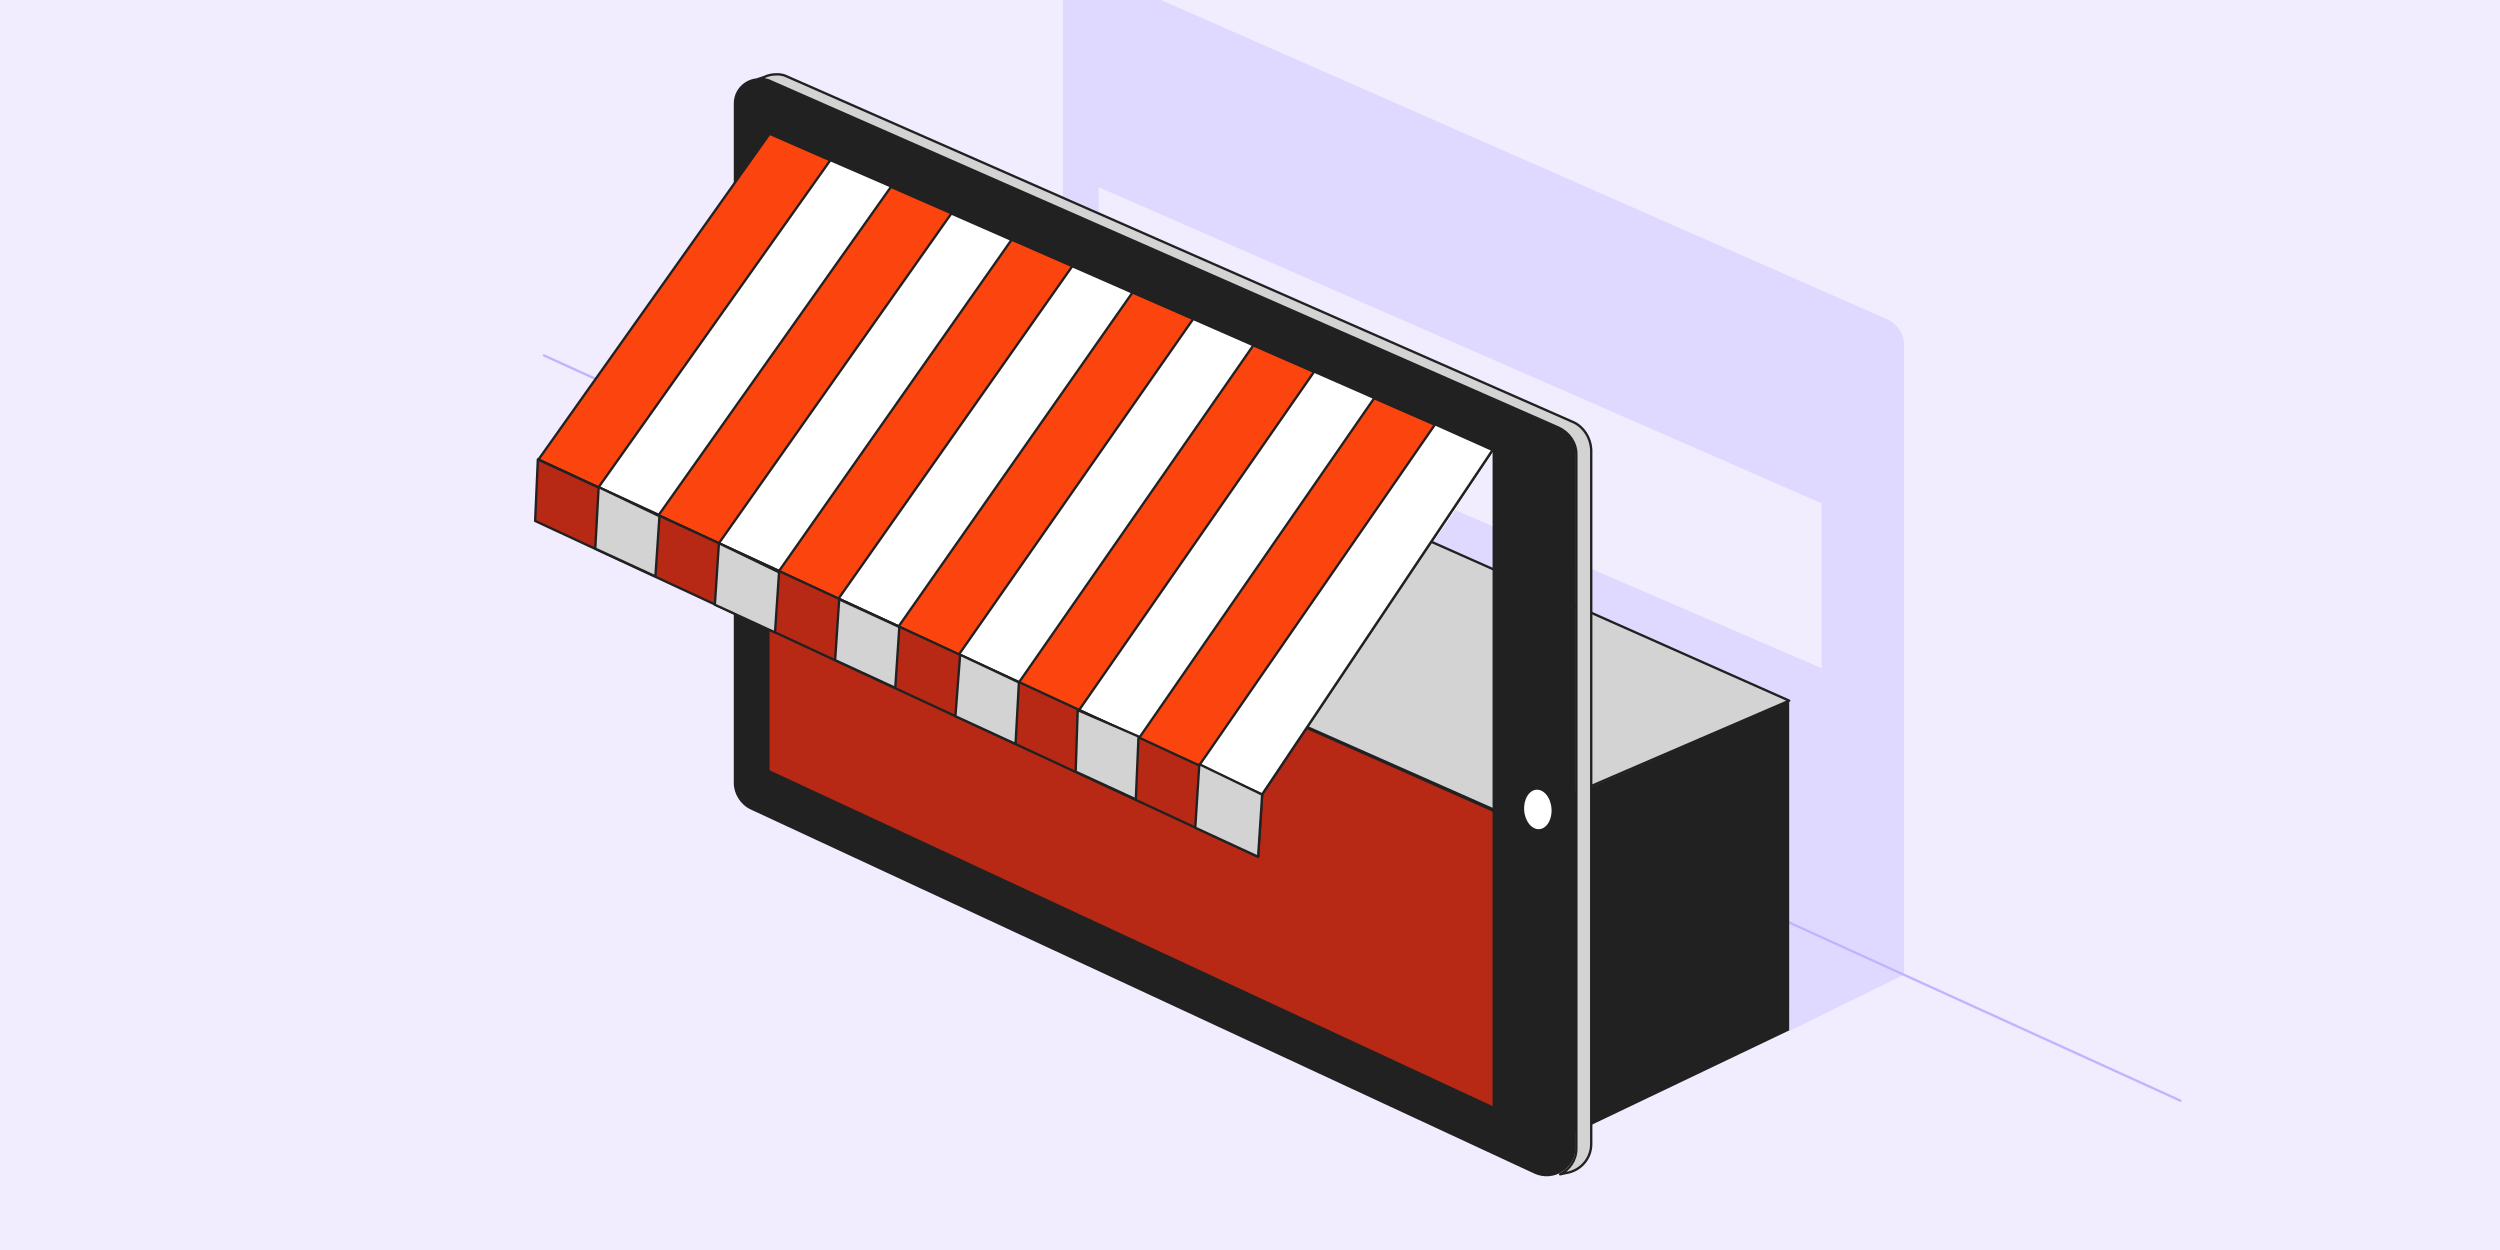
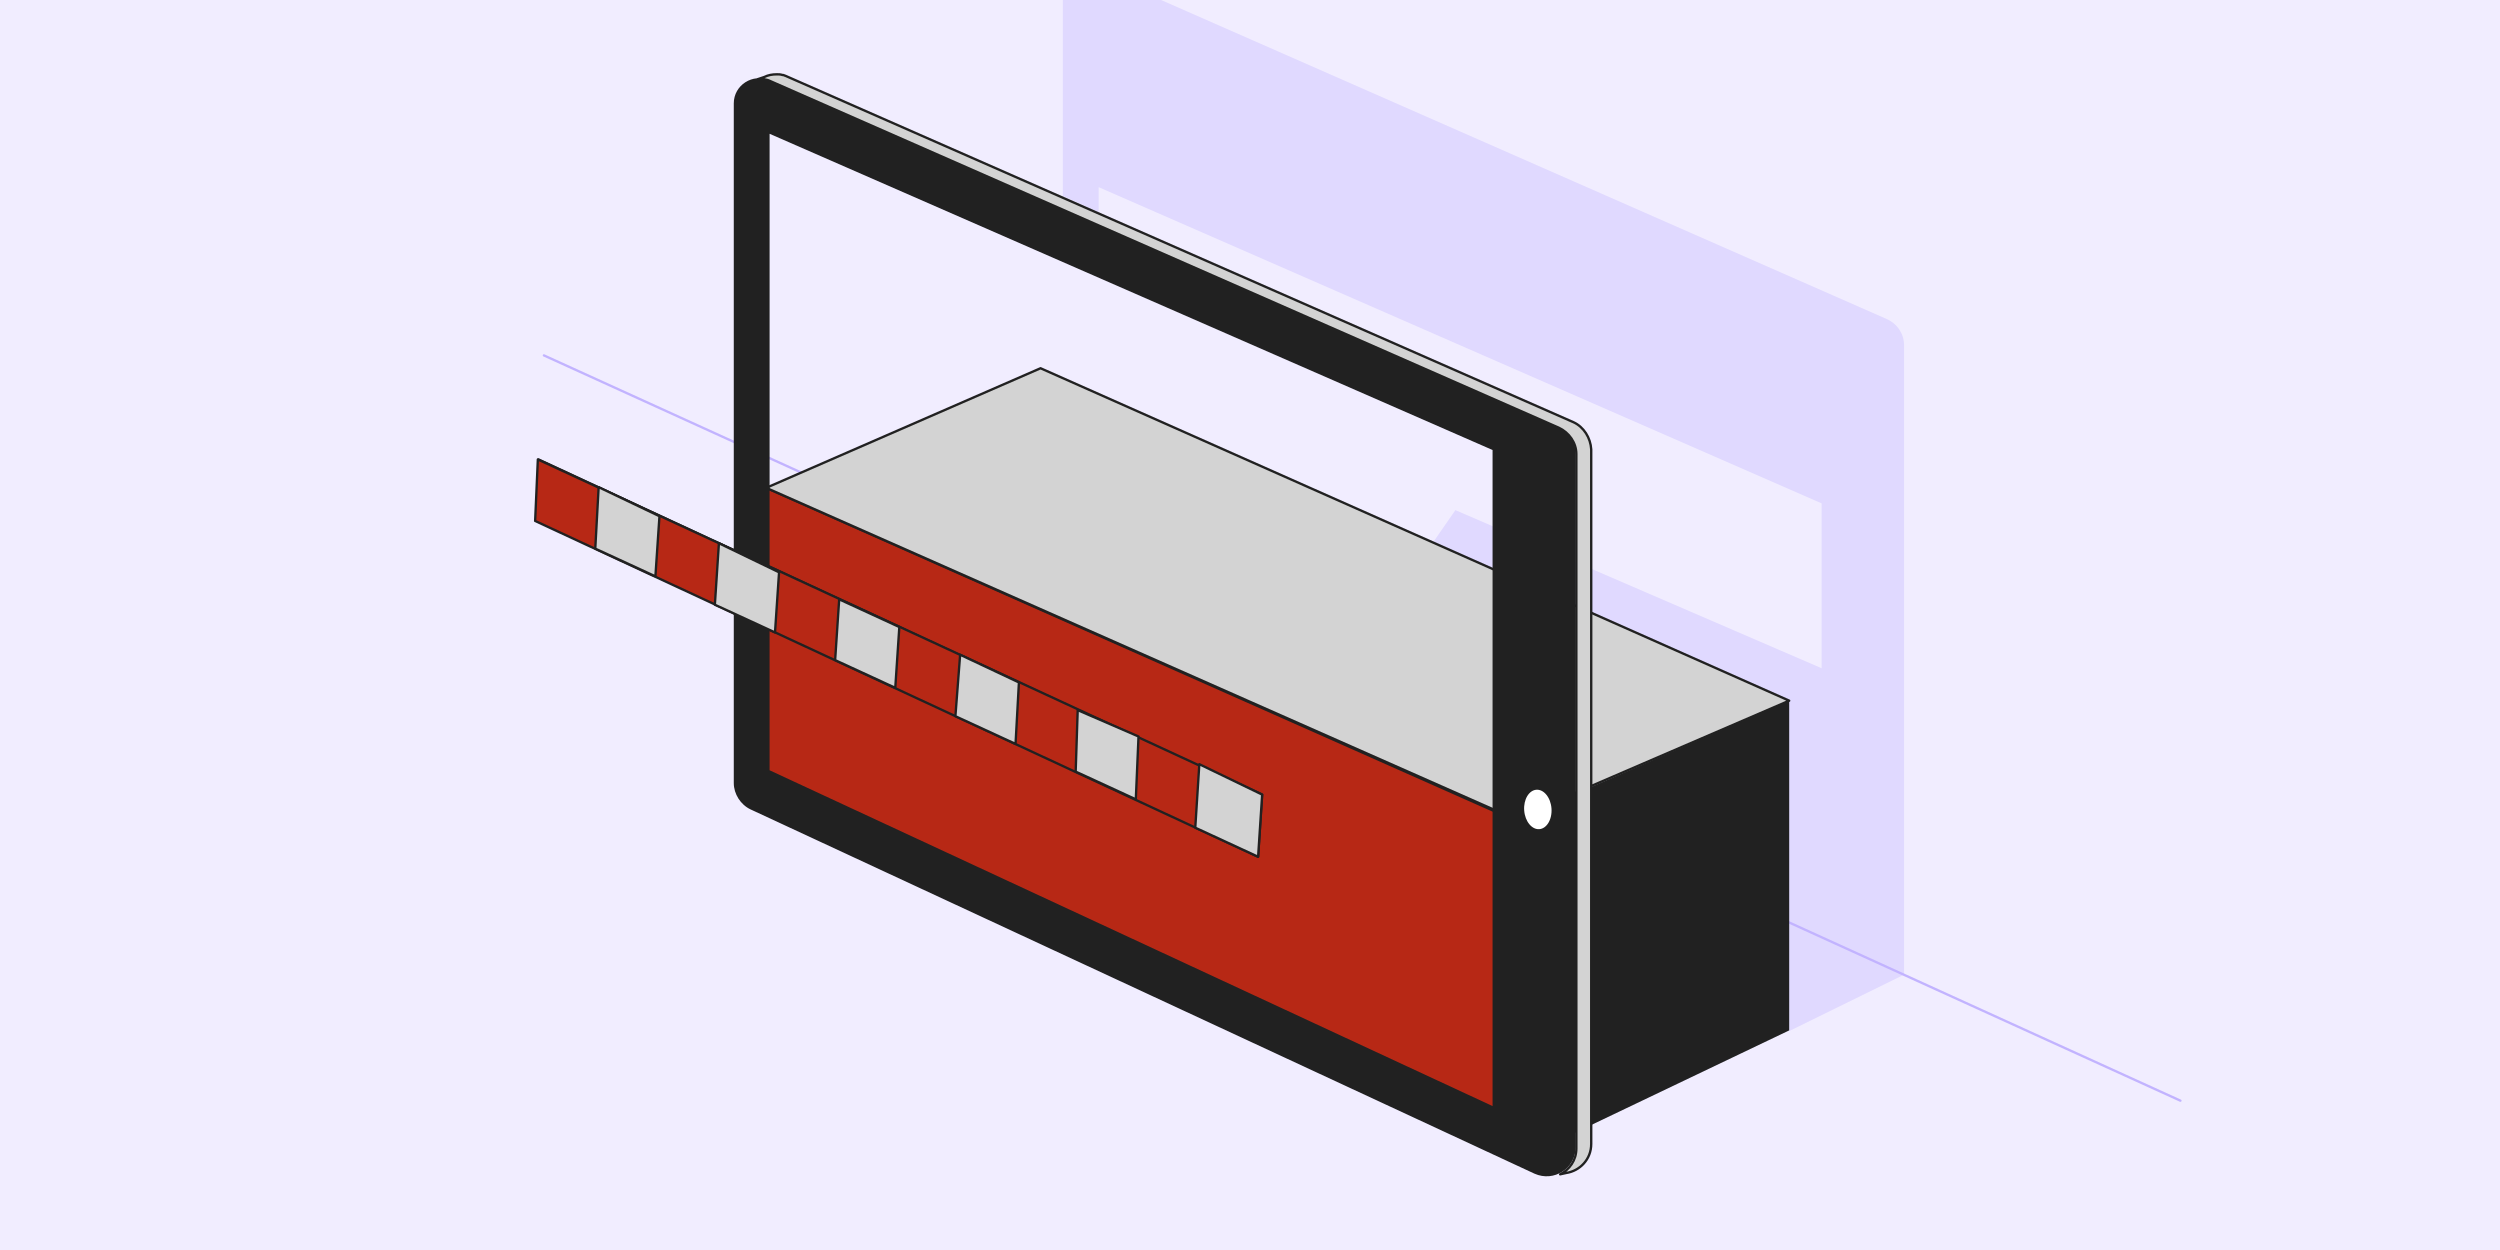
<svg xmlns="http://www.w3.org/2000/svg" version="1.1" id="Calque_1" x="0" y="0" viewBox="0 0 370 185" xml:space="preserve">
  <style>.tldstrst3,.tldstrst4{fill:#b72815;stroke:#212121;stroke-width:.35;stroke-linecap:round;stroke-linejoin:round;stroke-miterlimit:10}.tldstrst4{fill:#d3d3d3}.tldstrst5{fill:#212121}</style>
  <path d="M-.5-.5h371v186H-.5z" fill="#f1edff" />
  <path d="M279.2 47.2 170.7-.5h-13.4V29l5.3 2.4v-3.7l107 46.8v24.4l-54.2-23.4-3.4 4.9 52.7 23.2v32.8l.1 16.2 16.9-8.3h.1V51.1c0-1.7-1-3.2-2.6-3.9z" fill="#e0d9ff" />
  <path d="m80.5 52.6 242.2 110.3" fill="none" stroke="#c2b3ff" stroke-width=".35" stroke-linecap="round" stroke-linejoin="round" stroke-miterlimit="10" />
  <path class="tldstrst3" d="m113.4 72.2 110.8 49.2v50.2l-110.8-51.2z" />
  <path class="tldstrst4" d="m154 54.5 110.8 49.2-40.6 17.5-110.8-49z" />
  <path class="tldstrst5" d="m264.8 103.7-40.6 17.7s.3 50.5 0 50.5l40.6-19.4v-48.8z" />
  <path class="tldstrst4" d="M232.9 62.5 116.2 11.2c-.1 0-.2-.1-.3-.1h-.1 0c-.3-.1-.5-.1-.8-.1-.7 0-1.3.1-1.9.4l-.9.3c.6 0 1.2 0 1.8.3l116.7 51.3c1.5.7 2.6 2.2 2.6 3.9V170c0 1.7-1 3.1-2.4 3.8l.9-.2c2-.3 3.7-2 3.7-4.3V66.5c-.1-1.7-1.1-3.3-2.6-4z" />
  <path class="tldstrst5" d="M230.6 63.2 113.9 11.9c-2.5-1.1-5.3.7-5.3 3.4v100.6c0 1.6 1 3.2 2.5 3.9l116 53.9c2.9 1.3 6.1-.8 6.1-3.9V67.1c0-1.7-1.1-3.2-2.6-3.9zm-9.7 100.5-107-49.7V19.8l107 46.8v97.1z" />
  <ellipse transform="rotate(-4.266 227.583 119.797) scale(1)" cx="227.6" cy="119.8" rx="2.2" ry="3.1" fill="#fff" stroke="#212121" stroke-width=".35" stroke-linecap="round" stroke-linejoin="round" stroke-miterlimit="10" />
-   <path d="M186.7 117.7 79.7 68l34.2-48.2 107 46.8z" fill="#fc440f" stroke="#212121" stroke-width=".35" stroke-linecap="round" stroke-linejoin="round" stroke-miterlimit="10" />
-   <path d="m97.5 76.2-8.9-4.1 34.3-48.4 9 3.9zm17.8 8.3-8.9-4.1 34.4-48.8 8.9 3.9zm17.7 8.2-8.9-4.1 34.6-49.2 8.9 3.9zm17.8 8.3-8.9-4.1 34.7-49.7 8.9 3.9zm17.8 8.2-8.9-4.1L194.5 55l8.9 3.9zm18.1 8.5-9.3-4.3 35-50.6 8.5 3.8z" fill="#fff" stroke="#212121" stroke-width=".35" stroke-linecap="round" stroke-linejoin="round" stroke-miterlimit="10" />
+   <path d="M186.7 117.7 79.7 68z" fill="#fc440f" stroke="#212121" stroke-width=".35" stroke-linecap="round" stroke-linejoin="round" stroke-miterlimit="10" />
  <path class="tldstrst3" d="m186.2 126.8-107-49.7.4-9.1 107.2 49.6z" />
  <path class="tldstrst4" d="m97 85.3-8.9-4.1.5-9.1 9 4.3zm17.7 8.3-8.9-4.1.6-9.1 8.9 4.3zm17.8 8.2-8.9-4.1.6-9 8.9 4.1zm17.8 8.3-8.9-4.1.7-9.1 8.7 4.1zm17.8 8.2-8.9-4.1.3-9.1 9 3.9zm18.1 8.5-9.3-4.3.6-9.4 9.3 4.5z" />
</svg>